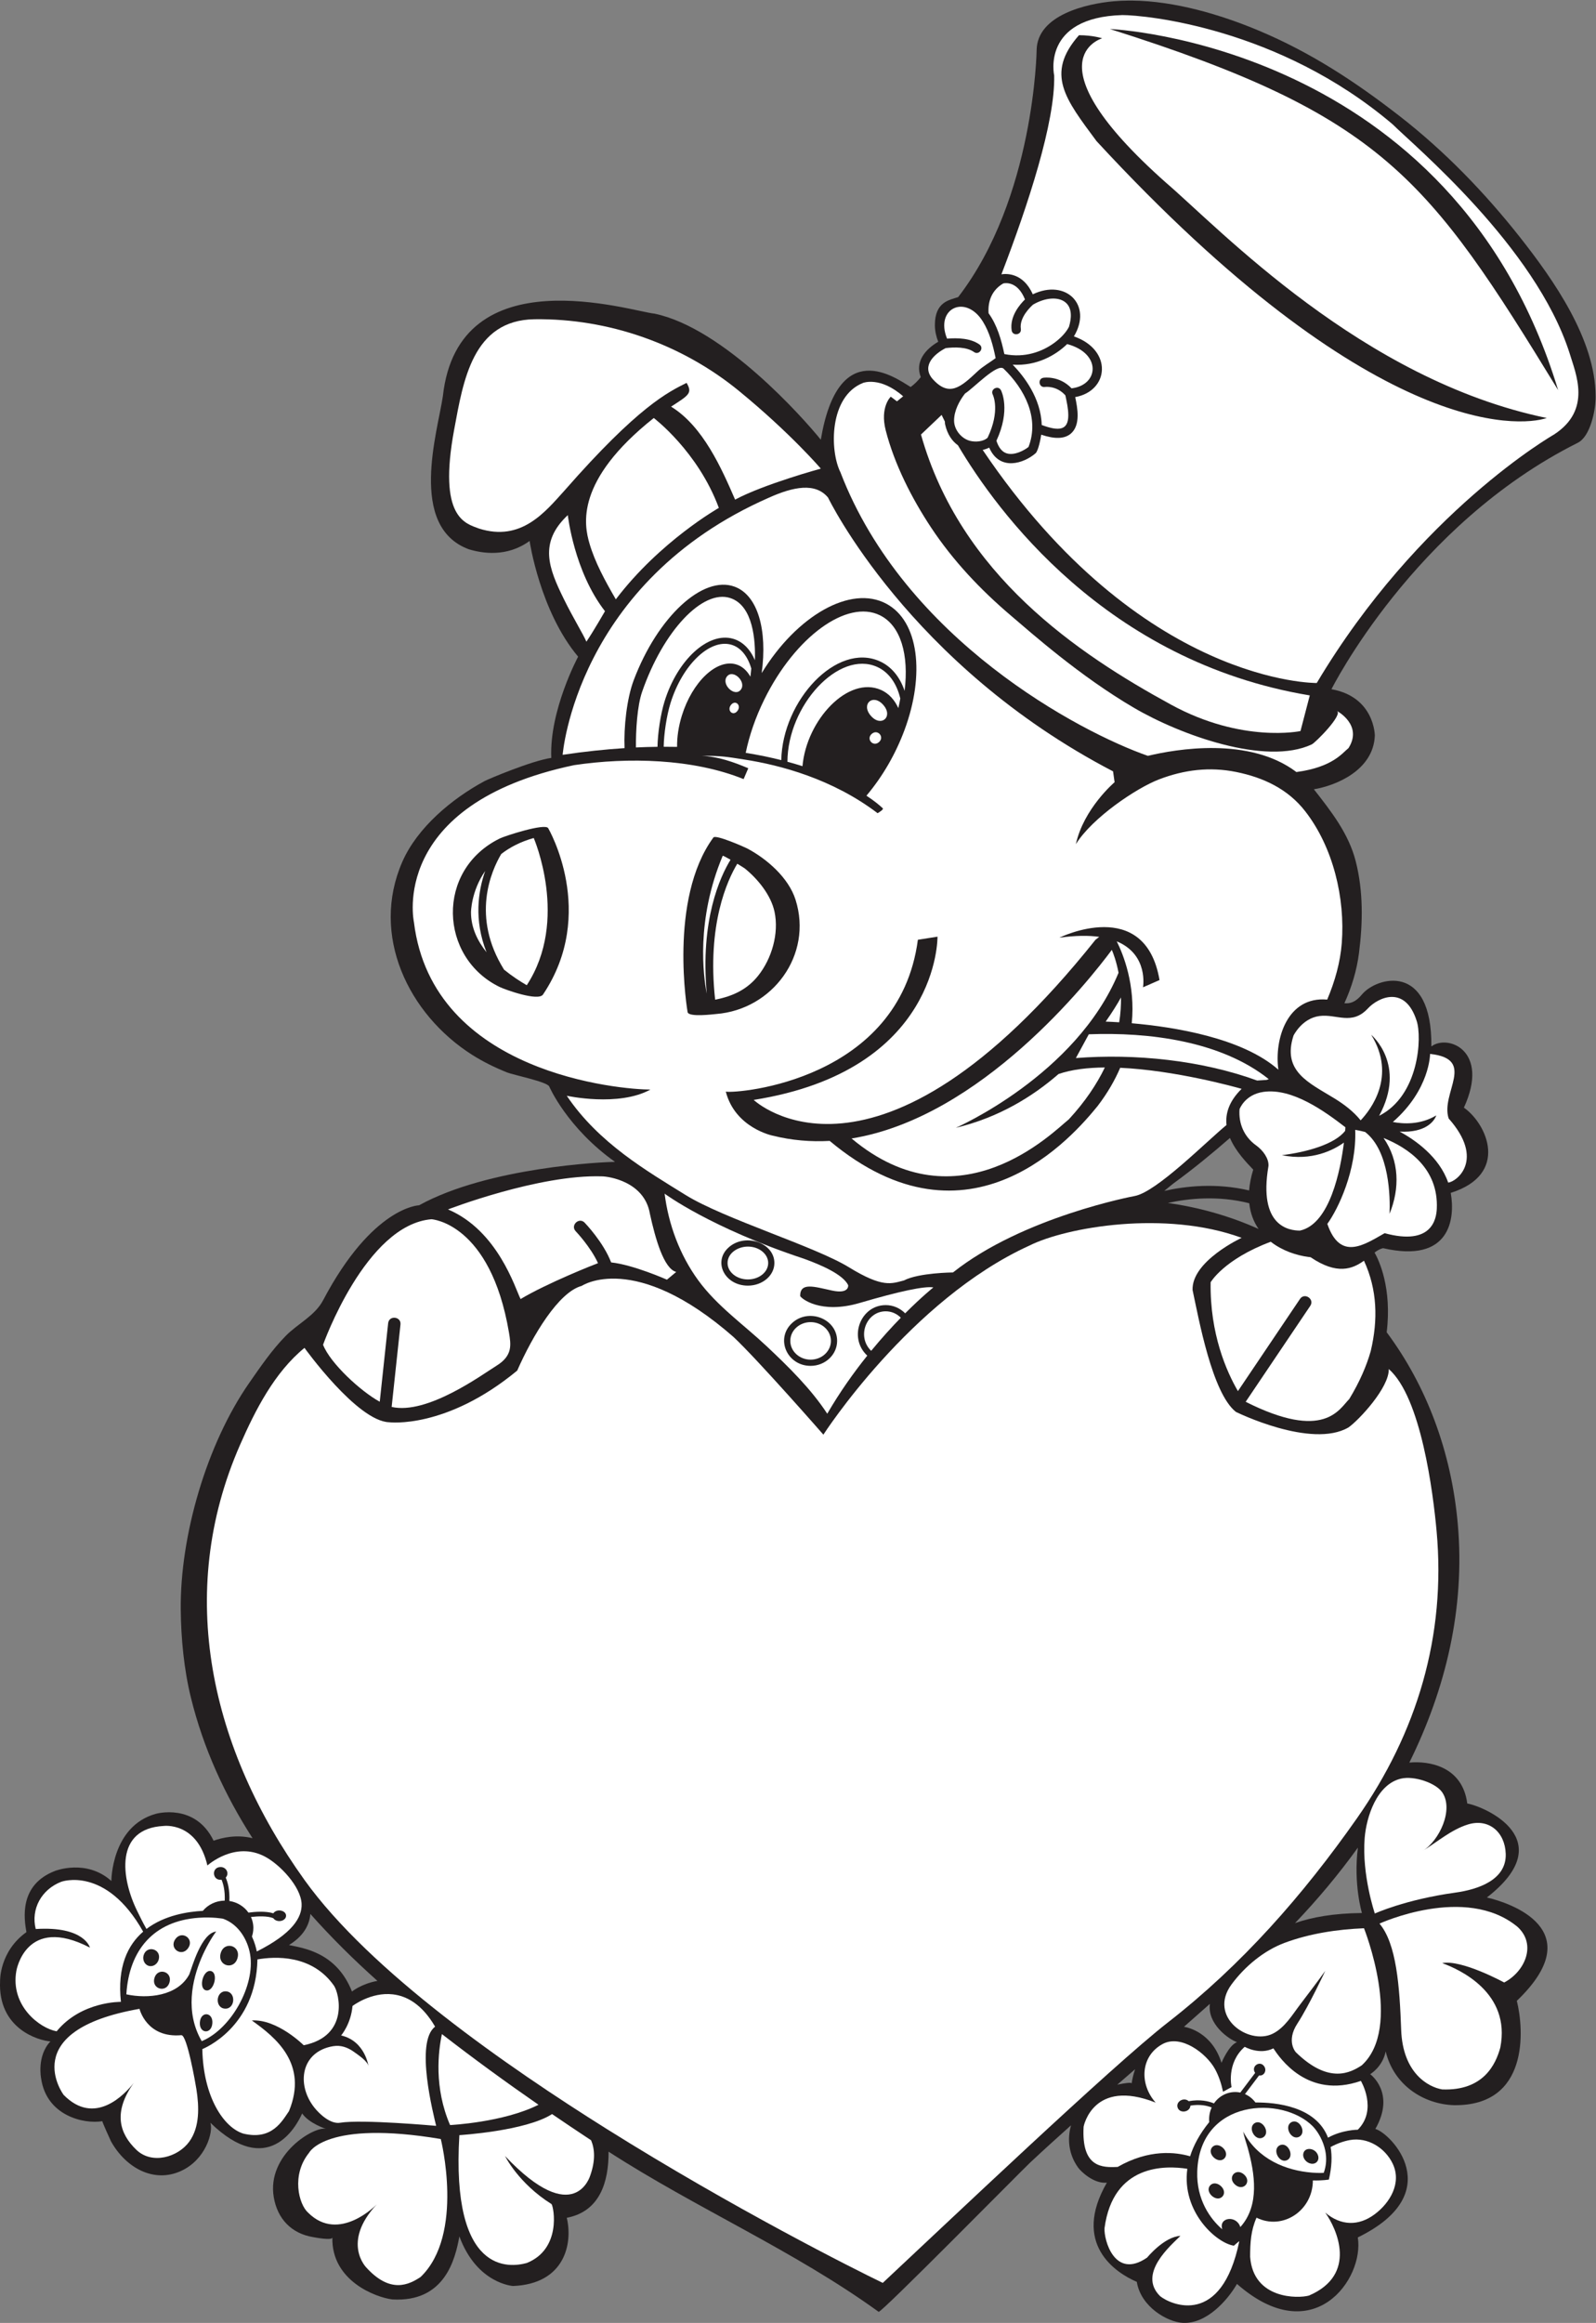
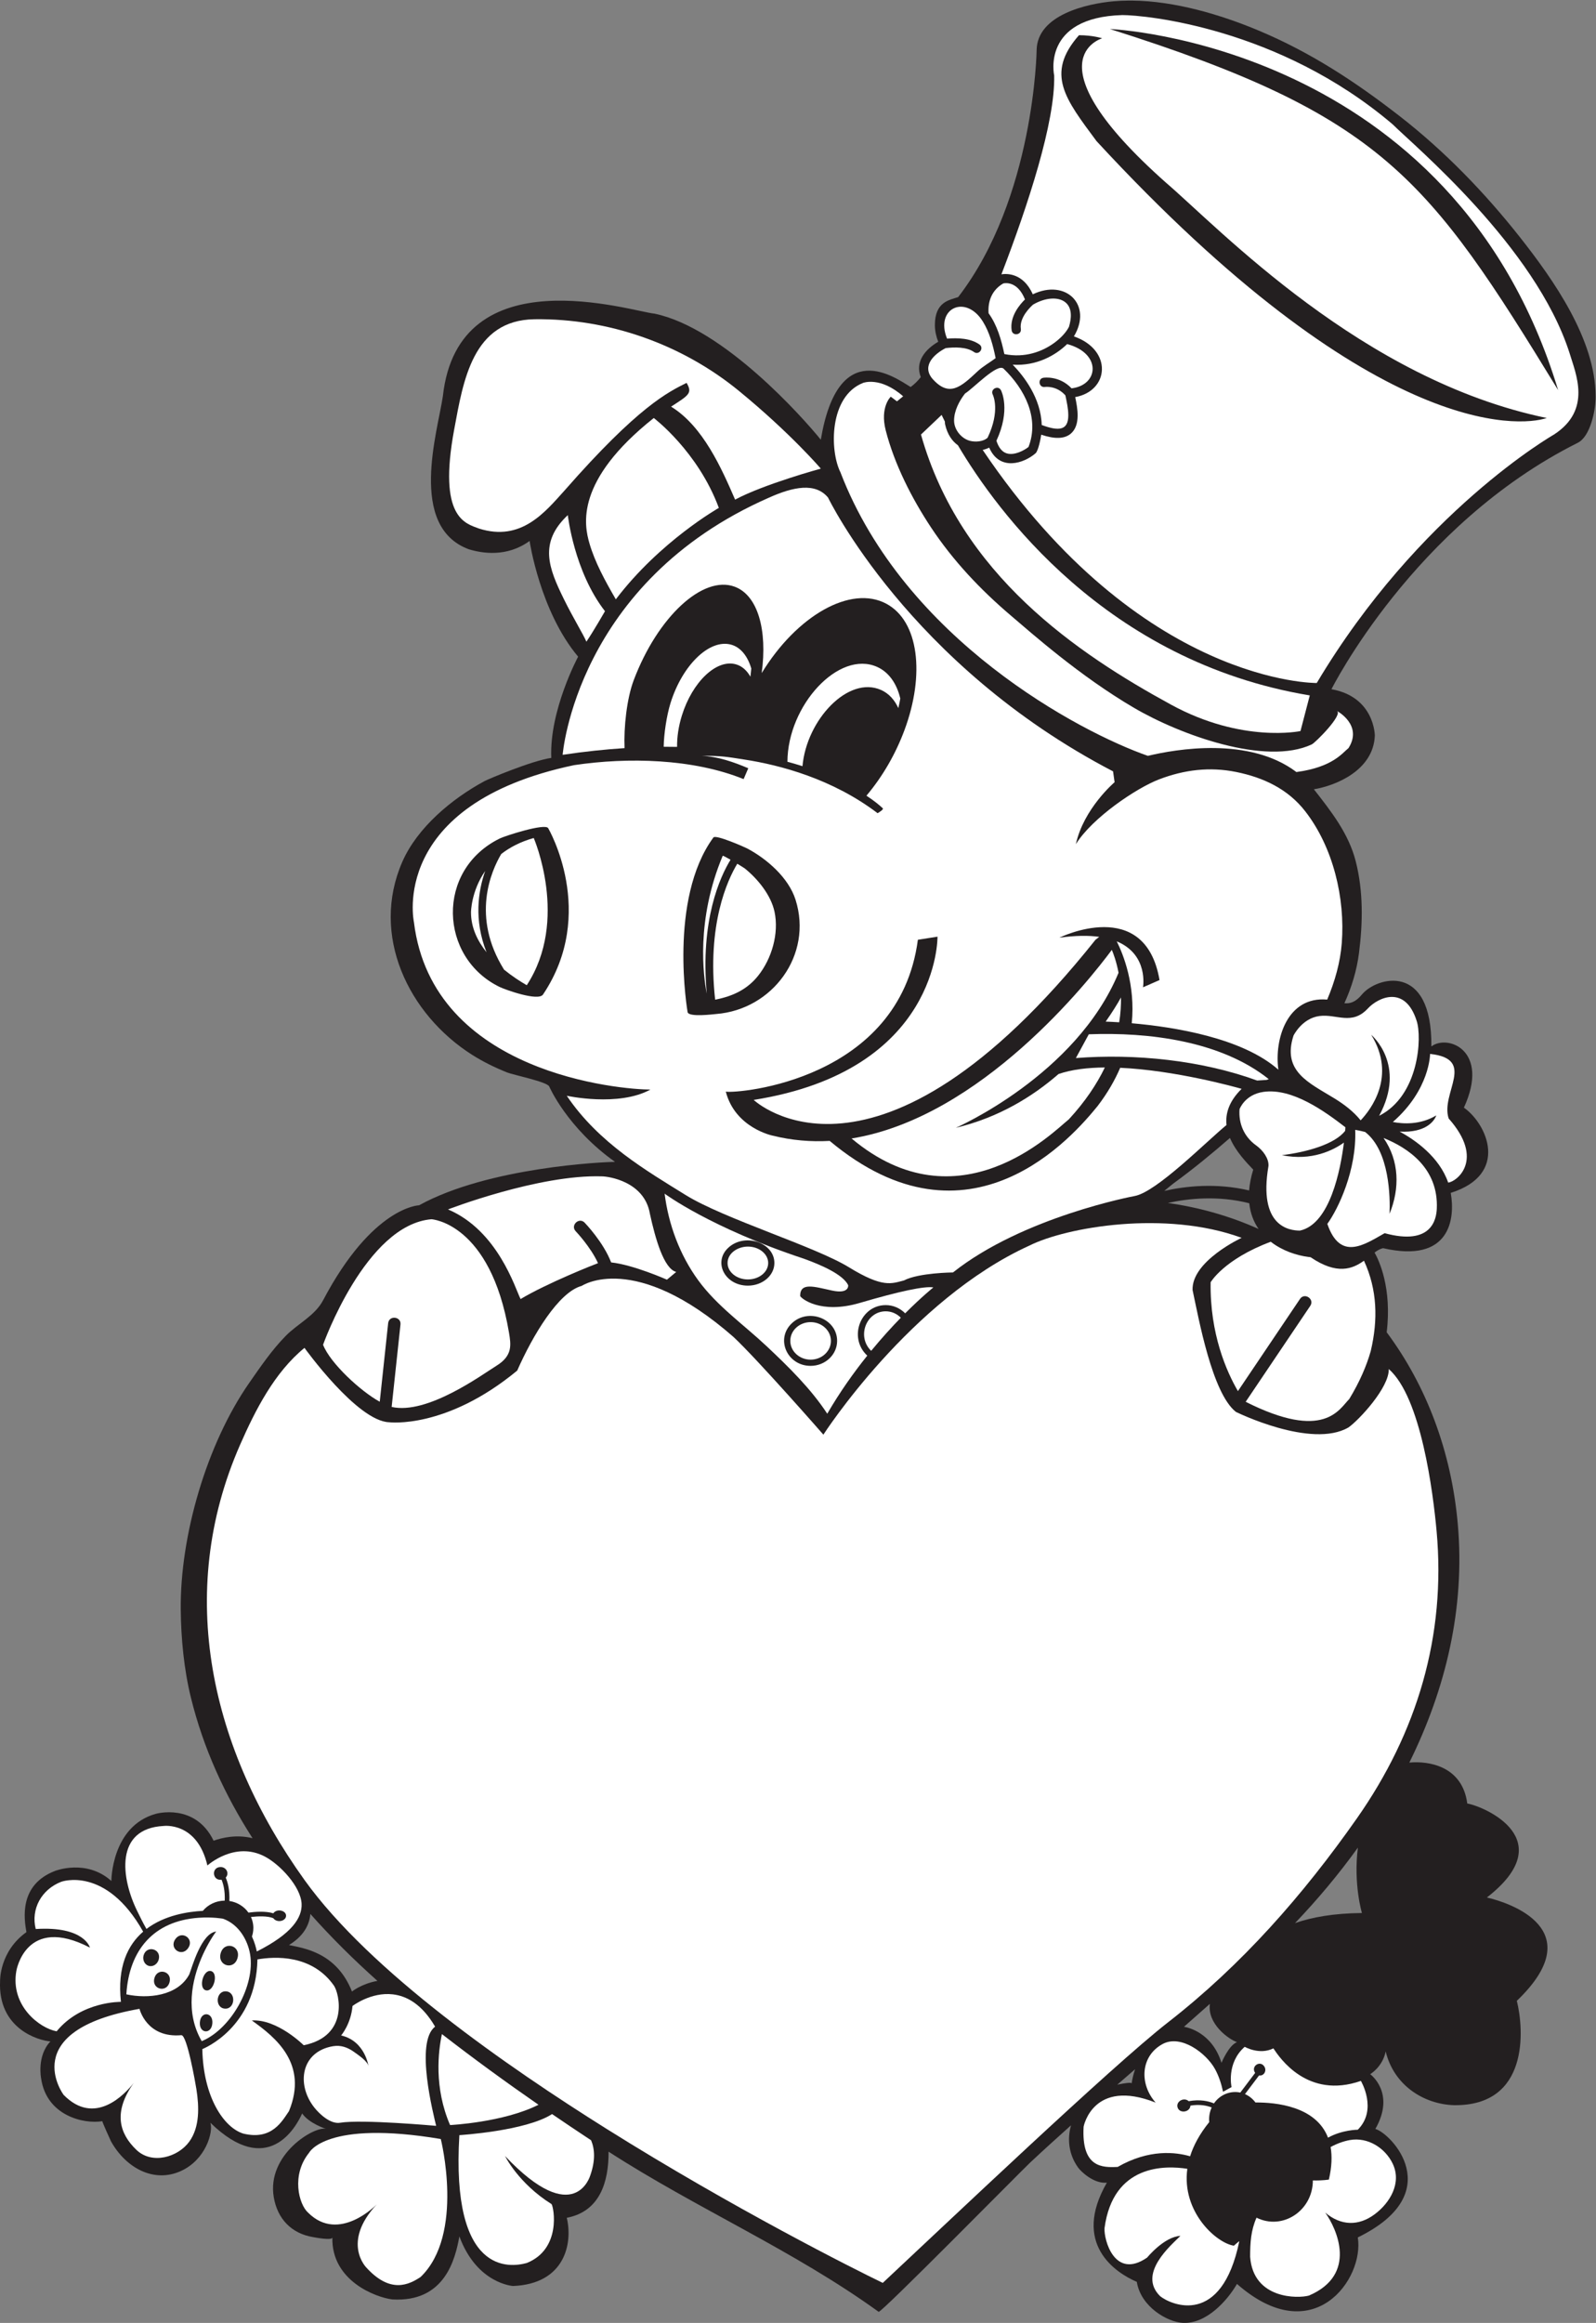
<svg xmlns="http://www.w3.org/2000/svg" viewBox="0 0 686.72 999" height="999" width="686.72" xml:space="preserve" id="svg2" version="1.1">
  <rect x="0" y="0" width="686.72" height="999" fill="#808080" stroke="none" />
  <defs id="defs6" />
  <g transform="matrix(1.333,0,0,-1.333,0,999)" id="g10">
    <g transform="scale(0.1)" id="g12">
      <path id="path14" style="fill:#231f20;fill-opacity:1;fill-rule:evenodd;stroke:none" d="m 4383.12,1533.4 v 0 c -15.01,-117.5 13.01,-210.97 13.01,-210.97 -91.45,-0.91 -161.13,-13.43 -215.96,-32.58 72.77,76.19 141.07,157.62 202.94,243.55 h 0.01 z M 3942.8,839.09 v 0 c -30.37,97.199 -107.58,114.082 -121.07,116.32 28.01,24.531 55.9,49.19 83.65,73.96 -8.68,-63.991 58.73,-113.179 87.42,-123.608 -26.67,-10 -50,-66.672 -50,-66.672 v 0 z m -290,-66.66 v 0 c 0.64,4.59 -22.51,1.16 -46.35,-3.809 19.16,16.641 38.34,33.258 57.54,49.879 -5.46,-16.031 -9.22,-31.75 -11.2,-46.07 h 0.01 z m -2516.65,296.66 v 0 c -50.01,126.67 -156.677,140 -203.337,150 47.328,29.02 65.937,65.01 69.057,100.31 67.58,-76.12 140.39,-148.03 216.4,-215.93 -52.49,-9.64 -82.12,-34.38 -82.12,-34.38 z m 2895.82,2584.55 c -106.9,25.14 -206.03,13.84 -273.79,-1.56 12.39,10.03 23.33,19.65 29.2,23.92 63.17,46.01 123.81,95.68 182.78,147.03 18.44,-43.75 53.97,-79.92 75.13,-102.27 -7.44,-24.15 -11.69,-46.48 -13.32,-67.12 v 0 z m 0.48,-41.35 c 3.46,-32.7 14.37,-60.17 30.05,-82.91 -90.32,40.54 -188.29,69.1 -292.77,83.85 65.51,14.45 161.5,24.86 262.72,-0.94 v 0 z m 873.68,3116.82 c -113.55,143.92 -243.76,278.43 -388.67,390.91 -143.18,111.17 -287.27,205.55 -454.67,275.74 -122.72,51.49 -271.25,95.57 -409.25,96.74 h -10.65 c -16.43,-0.12 -32.7,-0.87 -48.75,-2.31 -85.52,-7.67 -246.4,-43.63 -248.01,-157.76 0,0.01 -6.67,-476.67 -253.34,-796.66 -29.52,-9.48 -75.1,-15.89 -75.1,-90.34 0,-19.59 4.85,-38.62 10.87,-53.66 -42.52,-24.61 -75.61,-65.07 -56.27,-114.07 -9.67,-12.11 -20.4,-22.9 -32.83,-31.94 -49.99,30 -233.34,166.68 -290,-170 -56.67,70.01 -313.32,360 -536.65,406.67 -73.33,6.68 -633.33,190.01 -683.33,-266.67 -16.66,-113.32 -113.33,-420 83.34,-493.33 43.33,-13.32 123.33,-26.66 196.65,26.66 0,0 33.35,-226.66 156.68,-373.32 0,0 -93.33,-173.33 -86.66,-326.66 -61.75,-8.62 -202.79,-68 -215.42,-74.8 -104.87,-56.49 -216.93,-149.47 -265.48,-260.52 -103.41,-236.62 19.18,-491.72 225.37,-622.58 35.78,-22.71 73.89,-41.25 113.19,-57.01 19.61,-7.87 129.14,-30 135.67,-45.11 0.01,-0.02 57.5,-133.34 212.49,-243.33 -35,0 -409.17,-16.67 -632.5,-140 0,0 -149.99,-3.34 -310,-306.67 -26.19,-49.64 -81.986,-75.54 -120.228,-114.4 -44.75,-45.48 -81.543,-99.47 -117.891,-151.65 -137.937,-198 -223.554,-493.79 -221.261,-731.3 0.894,-93.4 10.425,-193.19 32.742,-284.08 40.32,-164.26 109.785,-315.11 199.031,-453.87 -51.031,12.7 -97.484,1.93 -125.726,-8.04 -59.997,123.33 -186.668,86.67 -186.668,86.67 -143.34,-40 -143.34,-216.67 -143.34,-216.67 -80.824,72.49 -181.656,32.51 -181.656,32.51 -117.501,-45 -100.001,-155 -92.501,-197.5 -87.5,-62.5 -85.004,-157.5 -85.004,-157.5 C -7.188,948.262 125.313,910.762 162.813,908.262 c -45,-47.5 -30,-120 -30,-120 17.5,-120 137.496,-147.5 197.5,-137.5 -1.372,-0.223 25.839,-61.211 27.988,-65.063 48.277,-86.199 138.062,-134.758 224.512,-96.187 81.25,36.25 106.25,126.25 96.246,156.25 184.984,-179.992 276.25,-15 296.254,30 22.5,-32.5 77.507,-50.012 77.507,-50.012 -35.53,11.301 -193.343,-81.418 -168.988,-221.078 12.082,-69.274 56.973,-116.121 126.208,-127.781 5.7,-0.95 62.5,-12.141 62.77,-1.172 -3.33,-139.969 140,-193.297 193.33,-199.969 170,-10 203.33,130 216.67,203.34 56.67,-153.328 173.33,-160 173.33,-160 166.68,6.672 193.34,136.66 173.34,220 106.02,20.332 135.46,114.082 134.94,213.402 283.14,-183.043 597.52,-318.461 871.7,-516.73 7.23,-5.223 459.45,453.726 488.87,481.297 43.52,40.742 87.65,80.793 132.13,120.472 -12.88,-45.543 -7.06,-95.011 23.17,-136.769 8.74,-12.071 50,-52.5 92.49,-48.364 C 3459.5,255.75 3599.47,162.43 3669.47,132.43 3682.79,50.762 3769.19,2.832 3817.67,0.172 3894.15,-4.051 3962.21,72.711 3992.8,125.762 c 246.67,-216.672 411.67,16.66 390,150 293.34,143.328 106.67,336.668 56.67,350 66.67,116.668 -16.68,176.668 -16.68,176.668 0.01,0 40,23.332 50.01,73.332 26.68,-110 123.32,-170.012 219.99,-173.34 243.34,-3.332 226.68,243.34 203.34,336.678 240.01,230 -23.34,316.66 -96.67,333.33 240.01,186.67 -6.66,293.33 -63.33,303.33 -15.65,120.13 -123.38,137.95 -186.94,132.03 117.29,237.2 180.41,497.82 156.38,769.57 -20.69,233.76 -101.34,446.71 -229.49,618.67 17.41,143.53 -25.22,232.7 -39.16,257.29 9.42,6.9 18.37,12.27 27.54,14.1 216.68,-50 233.34,95 218.33,178.34 190.01,60 117.5,222.5 42.5,275 85,185.01 -52.5,237.51 -105,197.5 2.5,274.18 -177.49,224.18 -224.16,167.51 -20.58,-25.01 -38.57,-29.89 -56.57,-28.11 23.25,51.22 39.82,105.03 47.07,161.69 12.63,98.52 14.16,199.88 -10.62,296.7 -22.89,89.45 -79.72,161.2 -134.93,231.86 71,11.78 191.86,60.94 196.71,172.85 0,0 0,125.01 -140,150 0,0.01 265,530.01 795,795 40.65,20.32 56.61,104.03 57.5,140.01 0.08,2.57 0.09,5.13 0.11,7.69 l 0.01,2.44 c -0.43,183.68 -136.03,376 -244.29,513.2 l 0.01,0.01 v 0" />
      <path id="path16" style="fill:#ffffff;fill-opacity:1;fill-rule:evenodd;stroke:none" d="m 2354.21,3471.74 v 0 c 53.82,44.86 145.42,12.33 145.42,-52.23 0,-40.25 -38.38,-73 -85.56,-73 -76.14,0 -114.66,79.55 -59.86,125.23 v 0 z m 202.09,-246.28 v 0 c 53.67,50.11 145.82,14.27 145.82,-57.2 0,-44.41 -38.39,-80.55 -85.58,-80.55 -75.83,0 -114.45,87.14 -60.24,137.75 v 0 z m -81.89,-74.16 c 69.9,-65.7 143.09,-137.3 195.87,-218.03 40.76,70.25 85.67,133.19 129.15,187.41 -61.96,57.39 -22.42,163.02 59.6,163.02 23.76,0 46.03,-9.58 62.74,-26.5 53.87,53.91 91.02,83.56 91.02,83.56 -27.49,5 -110,-12.5 -237.5,-50 -127.5,-37.5 -189.99,15 -192.49,22.5 0,45 44.99,30 102.49,17.5 57.5,-12.5 52.5,17.5 52.5,17.5 -17.5,35 -87.5,65 -142.5,85 -302.48,100 -449.97,210 -449.97,210 12.51,-99.78 49.1,-198.3 108.63,-279.71 60.7,-83.02 146.23,-142.45 220.46,-212.25 v 0 0" />
      <path id="path18" style="fill:#ffffff;fill-opacity:1;fill-rule:evenodd;stroke:none" d="m 2616.54,3228.81 v 0 c -34.92,0 -65.54,-25.92 -65.54,-60.55 0,-33.39 29.41,-60.55 65.54,-60.55 36.17,0 65.58,27.16 65.58,60.55 0,33.39 -29.41,60.55 -65.58,60.55 v 0 z m -202.47,243.7 v 0 c -32.67,0 -65.58,-21.12 -65.58,-53 0.01,-29.22 29.43,-53 65.58,-53 36.14,0 65.56,23.78 65.56,53 0,29.22 -29.42,53 -65.56,53 v 0 z m 444.96,-208.81 c -63.36,0 -94.34,-82.11 -46.96,-127.5 33.99,41.33 66.78,77.17 95.65,106.78 -12.99,13.23 -30.26,20.72 -48.69,20.72 v 0 0" />
      <path id="path20" style="fill:#ffffff;fill-opacity:1;fill-rule:evenodd;stroke:none" d="m 3482.79,7380.77 v 0 c 45,0 75,-10.01 75,-10.01 0,0 -241.67,-68.33 205,-465 175,-150 633.33,-636.66 1230,-760 -90,-29.99 -566.67,-66.66 -1453.33,893.34 -100,135.01 -166.67,216.67 -56.67,341.66 v 0.01 z m 1546.66,-1145 v 0 c -419.99,686.66 -566.66,886.67 -1446.67,1164.99 0.01,0 1106.67,-45 1446.67,-1165 v 0.01 z M 4184.62,5003.54 c 117.33,15.71 148.38,61.66 168.17,77.22 47.51,74.99 -37.48,119.99 -37.5,120.01 21.28,-11.27 -68.91,-102.43 -81.33,-108.21 -148.67,-69.29 -424.07,30.57 -573.67,118.2 -175,102.51 -328.7,239.3 -397.37,297.65 -97.85,83.15 -186.43,176.69 -257.65,284.24 -61.95,93.54 -118.12,203.6 -146.24,313.11 -19.35,75.53 16.26,108.75 16.26,108.75 l 20.01,-15 19.99,16.25 c -74.17,65.01 -129.17,43.34 -129.17,43.34 -110,-43.32 -108.33,-218.33 -73.33,-288.34 207.45,-540.31 773.25,-838.56 992.42,-914.99 90.96,21.77 327.41,62.74 479.41,-52.23 v 0 z m -850.91,1541.3 c 107.05,51.23 193.55,-34.64 132.72,-135.78 125.94,-43.85 113.79,-176.22 4.2,-195.82 7.44,-35.01 18.02,-90.51 -14.19,-117.9 -20.18,-17.14 -51.45,-18.23 -95.53,-3.35 -1.32,-10.52 -9.21,-52.13 -18.23,-60.02 -37.08,-32.38 -115.8,-59.17 -149.66,18.22 -6.4,-3.23 -13.55,-5.67 -21.03,-7.4 512.26,-759.23 1078.3,-752.02 1078.3,-752.02 330.01,553.34 765.84,801.66 765.84,801.66 123.34,80 70,196.67 50,263.34 -109.99,343.34 -503.34,669.99 -570.84,737.49 -367.5,312.51 -800,352.5 -872.5,352.5 -262.5,-7.49 -220.01,-195 -220.01,-195 3.43,-150.08 -83.81,-416.22 -170.29,-641.46 14.89,2.46 69.71,6.17 101.22,-64.46 v 0 0" />
      <path id="path22" style="fill:#ffffff;fill-opacity:1;fill-rule:evenodd;stroke:none" d="m 4402.74,3426.91 c -37.16,-26.65 -86.91,-46.7 -172.45,11.35 -2.16,0.22 -4.37,0.51 -6.59,0.79 -39.54,5.03 -85.04,20.39 -121.88,49.05 -151.17,-56.54 -194.03,-130.67 -194.03,-130.67 -2.71,-167.03 51.85,-288.95 88.07,-351.23 l 200.35,297.4 c 14.71,21.84 47.88,-0.48 33.17,-22.34 l -208.5,-309.51 c 254.08,-127.89 302.12,-23.28 334.41,9.01 34.22,56.28 56.1,108.05 69.41,155.06 23.56,100.23 21.28,197.48 -21.96,291.09 v 0 z m -3009.93,133.85 c -212.5,-17.5 -350,-405 -350,-405 22.87,-59.16 120.86,-149.86 182.96,-183.8 l 27.15,253.43 c 2.82,26.19 42.58,21.9 39.79,-4.26 l -28.51,-265.92 c 115.31,-26.18 292.5,104.51 338.62,133.05 52.5,32.5 46.66,67.5 39.98,107.5 -59.99,353.34 -249.99,365 -249.99,365 v 0 z m 717.5,2585.01 c -255,-202.49 -225,-345 -207.5,-405 17.51,-60 50.01,-120 85,-180 142.5,187.49 332.51,294.99 332.51,294.99 -67.51,182.51 -210.01,290 -210.01,290 v 0.01 0" />
      <path id="path24" style="fill:#ffffff;fill-opacity:1;fill-rule:evenodd;stroke:none" d="m 1820.06,5561.62 c 29.53,-60.08 63.12,-114.4 72.75,-137.52 21.66,31.67 60.01,98.33 60.01,98.33 -100.01,128.34 -120,310.01 -120,310.01 -94.81,-88.89 -61.48,-171.67 -12.76,-270.82 v 0 z m 492.07,-1338.7 c -9.21,-0.74 -89.63,-11.16 -92.65,6.18 -0.07,0.39 -63.25,363.44 83.33,563.34 7.52,10.19 100.71,-31.05 108.83,-35.33 64.16,-33.84 133.94,-94.86 156.31,-165.61 56.36,-178.09 -74.25,-354.09 -255.82,-368.59 v 0.01 z m -559.32,62.85 v 0 c -15.51,-23.12 -123.58,16.38 -139.59,24.12 -195.97,94.77 -207.65,377.48 0.17,479.38 16.82,8.25 146.14,50.16 156.09,33.16 0.1,-0.17 159.93,-273.41 -16.67,-536.66 v 0 z m 2460.23,591.28 c -55.93,71.93 -134.91,108.99 -223.42,126.8 -85.05,17.13 -167.13,7.19 -248.83,-24.18 -72.59,-27.86 -215.5,-123.91 -268,-208.9 25.01,115 125,200 125,200 0,0 0,0 -5,35 -659.99,343.32 -920,883.33 -920,883.33 -40.83,49.17 -111.65,35 -189.98,0 -623.33,-273.33 -666.66,-830 -666.66,-830 70.68,10.66 137.09,17.54 199.88,21.62 -2.9,66.15 7.04,159.73 29.57,219.28 77.36,204.52 223.24,339.49 325.86,301.49 75,-27.78 106.06,-140.32 87.15,-278.72 113.44,185.75 287.64,285.11 402.26,223.85 104.81,-56.02 125.6,-228.16 58.48,-408.26 -28.5,-76.47 -69.99,-148.66 -122.57,-211.11 25.38,-16.74 42.91,-31.16 52.68,-40.65 4.08,-3.93 -14.94,-14.76 -16.67,-15.83 -145.86,110.84 -314.57,155.27 -429.92,173.09 -56.22,8.68 -73.39,12.43 -137.56,11.91 51.45,-2.03 102.8,-19.83 150.01,-40 0,0 0,0 -15.01,-35.01 -163.8,66.17 -373.91,70.95 -547.5,45 -599.99,-126.65 -516.67,-506.67 -516.67,-506.67 60,-490 670,-539.99 763.34,-539.99 -103.33,-56.67 -270,-20 -270,-20 103.33,-153.33 260,-243.34 383.33,-320.01 123.33,-76.67 417.48,-165.83 527.48,-233.33 110.01,-67.5 137.5,-52.5 177.5,-42.5 47.5,25 158.34,25.83 158.34,25.83 226.66,179.99 586.63,246.66 586.66,246.67 70.48,13.04 230.51,175.07 296.23,229.04 -3.94,36.5 7.65,76.3 48.83,116.66 -23.47,6.67 -215.54,59.91 -391.99,67.94 -17.25,-40.25 -40.98,-81.71 -73.07,-123.63 -76.27,-93.49 -412.39,-490.43 -864.66,-112.26 -60.77,-3.41 -122.75,1.62 -185.31,17.25 0,0.01 -120,25 -150.01,141.67 40,-6.66 559.98,36.67 619.98,490 l 63.34,10 c 0,0 6.66,-431.67 -593.32,-526.67 0,0 393.32,-373.34 1103.32,516.67 l 12.09,9.42 c -34.23,4.73 -76.37,4.65 -128.76,-2.75 0,0.01 276.66,136.67 323.33,-136.67 -53.33,-23.34 -53.33,-23.34 -53.33,-23.34 0,0 18.99,105.32 -84.7,148.21 20.88,-41.79 60.66,-140.15 48.41,-264.19 134.94,-11.75 356.33,-46.59 473.27,-149.91 -13.73,97.95 28.39,237.75 157.57,226.21 25.15,59.34 42.31,120.87 47.04,182.15 11.26,145.23 -27.67,309.34 -118.01,425.49 v 0 z M 1446.14,3592.42 c 160.84,-68.34 216.67,-254.16 234.17,-289.16 85.49,51.29 241.59,112.97 250.01,115.8 -23.91,52.5 -71.37,102.27 -71.92,102.83 -18.25,18.94 10.54,46.71 28.81,27.75 2.64,-2.73 60.91,-63.74 85.46,-128.18 71.91,-7.61 180.14,-55.7 180.14,-55.7 0.01,0 0,0 29.99,25 -39.98,10 -67.49,107.5 -84.98,187.5 -17.51,105 -135,120.83 -155.01,120.83 -203.34,6.67 -496.67,-106.67 -496.67,-106.67 v 0 z m 940,2640.02 c -184.13,150.99 -420.86,235.21 -661.17,231.92 -199.64,-2.75 -229.7,-198.68 -258.83,-355.27 -53.32,-286.65 36.68,-303.33 80.01,-320 136.67,-43.33 213.33,53.34 276.65,123.34 236.67,270 333.34,316.67 393.35,346.67 20,-33.33 6.67,-40.01 -50.01,-76.67 103.34,-63.32 163.34,-200 206.68,-300 93.32,50 276.64,100 276.64,100 0,0.01 -96.64,113.33 -263.32,250 v 0.01 0" />
      <path id="path26" style="fill:#ffffff;fill-opacity:1;fill-rule:evenodd;stroke:none" d="m 2360.27,5414.44 c -69.76,19.5 -157.73,-65.24 -196.09,-188.89 -12.32,-39.78 -21.21,-98.68 -21.87,-140.44 14.68,0.03 29.05,-0.11 43.22,-0.41 -0.41,31.19 4.49,65.68 15.41,100.9 33.78,108.87 111.78,183 174.23,165.56 19.83,-5.54 35.64,-19.78 46.99,-39.95 1.15,8.91 2.16,17.75 2.89,26.45 -12.15,41.15 -35.05,68.48 -64.78,76.77 v 0.01 z m 471.03,-71.71 c -123.96,55.38 -288.9,-124.26 -289.58,-306.03 16.87,-4.58 33.17,-9.33 48.59,-14.26 13.14,149.71 147.89,293.13 253.73,245.86 24.92,-11.12 43.56,-31.86 55.68,-58.56 2.37,10.38 4.55,20.73 6.32,30.95 -11.53,49.33 -37.93,85.6 -74.75,102.04 h 0.01 v 0" />
-       <path id="path28" style="fill:#ffffff;fill-opacity:1;fill-rule:evenodd;stroke:none" d="m 2359.63,5220.26 v 0 c -14.38,-17.88 6.07,-37.76 20.41,-19.9 14.39,17.95 -6.14,37.7 -20.41,19.9 v 0 z m 454.3,-93.56 v 0 c -19.01,-16.55 4.22,-43.22 23.22,-26.67 18.99,16.57 -4.26,43.21 -23.22,26.67 v 0 z m 37.32,93.25 c -33.18,38.08 -73.41,3.04 -40.21,-35.04 33.17,-38.08 73.36,-3.03 40.21,35.04 v 0 z m -493.95,344.91 c -89.13,29.26 -216.54,-106.07 -284.58,-302.24 -15.92,-45.96 -20.5,-124.83 -20.01,-179.71 23.85,1.14 46.94,1.72 69.63,2.01 0.7,43.76 9.93,105.19 22.75,146.57 41.53,133.88 140.47,224.59 220.56,202.21 30.99,-8.65 55.58,-33.07 71.05,-69.42 2.2,60.6 -4.67,176.06 -79.4,200.58 v 0 z m 483.16,-55.66 c -106.32,52.47 -273.36,-68.87 -373.12,-271.02 -28.87,-58.51 -48.88,-117.36 -60.24,-172.73 41.28,-6.63 79.54,-14.59 114.76,-23.51 3.85,192.58 178.97,380.95 317.58,319.05 37.36,-16.67 65.35,-50.21 80.46,-95.56 14.46,116.07 -12.31,210.63 -79.44,243.77 v 0 z m -493.78,-197.15 v 0 c -19.92,-24.88 24.34,-68.03 44.29,-43.18 19.94,24.86 -24.33,67.99 -44.29,43.17 v 0.01 0" />
      <path id="path30" style="fill:#ffffff;fill-opacity:1;fill-rule:evenodd;stroke:none" d="m 2500.05,4552.87 c -11.46,53.66 -54.11,105.98 -96.21,139.83 -1.34,1.06 -11.63,7.51 -24,14.98 -31.8,-52.72 -98.16,-195.67 -71.45,-438.5 60.28,11.42 105.3,35.24 138.63,76.97 44.17,55.28 67.98,136.64 53.03,206.72 z m -777.24,237.9 v 0 c -43.74,-12.43 -78,-30.7 -104.88,-51.67 -32.39,-54.66 -97.76,-202.28 9.05,-373.09 25.95,-21.18 52.26,-38.1 73.34,-50.25 137.5,210.01 22.49,475.01 22.49,475.01 v 0 0" />
      <path id="path32" style="fill:#ffffff;fill-opacity:1;fill-rule:evenodd;stroke:none" d="m 1566.11,4684.32 c -45.71,-65.9 -45.79,-133.56 -45.79,-133.56 0,-49.14 21.02,-92.34 50.15,-128.64 -41.25,104.33 -27.01,197.54 -4.36,262.2 v 0 z m 791.94,36.25 v 0 c -13.44,7.75 -24.74,13.81 -25.24,12.7 -87.13,-207.45 -62.38,-388.93 -51.44,-444.75 -21.57,237.84 43.13,377.42 76.68,432.05 v 0 0" />
      <path id="path34" style="fill:#ffffff;fill-opacity:1;fill-rule:evenodd;stroke:none" d="m 3568.99,4198.38 v 0 c 11.69,-0.42 26.42,-1.11 43.65,-2.21 4.53,28.66 6.14,55.5 5.84,80.12 -11.29,-20.08 -27.72,-47.06 -49.49,-77.91 v 0 z m -483.7,-342.62 c 0,0 388.04,169.07 525.26,500.17 -7.09,37.1 -17.01,62.92 -21.72,73.88 -72.79,-98.13 -421.65,-540.66 -840.08,-608.52 346.18,-289.83 651.97,22.33 701.54,61.98 52.94,57.39 90.21,113.69 116,167.11 -55.31,-0.44 -107.21,-6.47 -149.5,-21.15 -84.12,-73.16 -193.66,-140.57 -331.5,-173.47 v 0 0" />
      <path id="path36" style="fill:#ffffff;fill-opacity:1;fill-rule:evenodd;stroke:none" d="m 4637.13,2554.73 c -11.27,123.35 -49.82,431.27 -154.34,522.69 1.67,-60 -96.66,-164.99 -129.99,-188.32 -120.01,-70 -363.34,50 -363.34,50 -76.67,60 -120,299.99 -140,393.32 -3.32,93.33 158.33,168.34 158.33,168.34 -245,90 -565,35 -685,-25 -384.99,-175 -665,-610 -665,-610 0,0 -209.97,240 -289.97,315 -320.02,280 -490,165 -490,165 -75.01,-20 -158.34,-160 -208.34,-273.33 -229.99,-190 -413.34,-166.67 -413.34,-166.67 -103.32,3.33 -273.327,240 -273.327,240 C 885.859,3066.43 824.176,2945.12 774.949,2833.03 563.992,2352.61 681.113,1849.46 982.797,1429.08 1195.3,1132.99 1638.96,825.84 1959.38,625.109 c 408.96,-256.207 796.9,-451.148 890.07,-496.019 200,186.672 740,700 920,840 239.37,186.16 436.94,411.46 610.62,658.95 194.05,276.55 287.96,588.39 257.05,926.69 h 0.01 v 0" />
      <path id="path38" style="fill:#ffffff;fill-opacity:1;fill-rule:evenodd;stroke:none" d="m 3514.47,4157.43 -41.67,-76.67 c 191.48,14.94 405.3,-6.99 584.99,-72.49 15,0.93 24.37,1.52 30.24,1.89 2.56,0.87 5.02,1.71 7.4,2.55 -154.54,123.31 -387.49,152.11 -580.97,144.72 h 0.01 v 0" />
      <path id="path40" style="fill:#ffffff;fill-opacity:1;fill-rule:evenodd;stroke:none" d="m 3155.27,6296.14 c 17.7,16.55 39.17,28.3 58.48,42.75 -8.22,40.67 -19.37,83.26 -41.61,118.74 -55.63,88.7 -154.91,41.92 -115.16,-55.82 33.73,2.74 75.81,1.67 104.53,-18.84 16,-11.43 -1.42,-35.84 -17.45,-24.42 -23.86,17.08 -63.92,16.04 -91.61,12.68 -35.63,-18.27 -77.97,-55.95 -43.39,-98.07 54.73,-62.24 92.53,-27.36 146.21,22.97 v 0.01 z m 84.43,8.6 c -20.09,19.41 -98.77,-64.19 -124.7,-79.99 -18.88,-24.28 -35.35,-55.81 -35.35,-87.35 0,-29.04 23.16,-57.83 50.89,-65.18 17.59,-4.68 43.66,-2.99 57.35,10 41.49,86.98 17.6,137.13 16.54,139.24 -8.74,17.58 17.66,31.04 26.67,13.74 1.33,-2.57 31.56,-63.16 -14.76,-162.85 7.3,-22.53 18.53,-36.31 33.55,-40.77 24.81,-7.36 55.99,9.63 70.04,20.76 35.84,93.29 -12.34,186.74 -80.23,252.4 v 0 z m 2.18,47.32 c 66,-13.51 122.95,7.92 161.57,36.41 18.23,13.47 36.54,31.08 47.02,51.38 7.77,25.63 11.93,60.56 -11.93,79.47 -23.13,18.3 -64.75,15.16 -103.86,-7.66 -6.37,-5.53 -45.21,-41 -39.54,-78.67 2.93,-19.53 -26.74,-23.98 -29.67,-4.45 -6.81,45.28 26.9,84.09 43.04,99.76 -23.32,57.7 -61.12,53.56 -69.91,51.7 -35.39,-20.23 -50.5,-55.69 -47.58,-96.24 27.85,-38.68 41.18,-85.77 50.86,-131.7 v 0 z m 202.75,32.24 c -36.87,-35.89 -98.2,-71.42 -175.74,-66.47 35.68,-36.79 91.31,-107.86 93.58,-194.62 55.66,-20.76 85.83,-17.64 85.83,31.18 0.01,21.8 -5.01,43.17 -9.37,64.38 -28.5,32.07 -64.81,27.39 -66.39,27.16 -19.43,-2.81 -23.94,26.59 -4.58,29.65 2.18,0.34 51.56,7.44 90.84,-34.1 88.58,10.46 97.63,113 -14.18,142.82 h 0.01 v 0" />
      <path id="path42" style="fill:#ffffff;fill-opacity:1;fill-rule:evenodd;stroke:none" d="m 4465.95,3822.88 c 50.99,-73.53 52.85,-162.6 19.34,-244.62 2.19,52.2 0.54,202.71 -78.9,264.05 -19.45,4.94 -31.93,6.78 -31.93,6.78 5,-130 -54.99,-255 -89.99,-303.33 41.67,-121.67 120,-66.67 185,-30 153.35,-41.67 166.66,46.66 168.32,78.33 6.13,131.3 -93.41,197.28 -171.84,228.78 v 0.01 z m 210.19,62.89 c -27.37,82.12 91.62,191.86 -60.01,208.33 0.01,0 -0.08,-114.72 -120.23,-219.61 33.1,-6.39 88.66,-9.88 140.22,21.28 -5.76,-17.27 -32.77,-56.8 -118.3,-52.29 49.76,-26.53 128.28,-81.76 156.65,-164.39 26.67,1.67 119.99,73.34 1.66,206.68 h 0.01 z m -284.13,-5.99 c 31.72,33.36 116.96,142.04 34.11,275.99 0.01,0 115.42,-95.87 25.54,-261.34 129.02,65.08 138.84,253.23 121.13,306.34 -37.49,117.5 -125,74.99 -157.5,40 -51.68,-55.67 -100.62,-17.18 -156.19,-24.37 -56.64,-7.36 -83.81,-63.13 -83.81,-63.13 -37.53,-115.64 49.47,-151.91 132.14,-202.66 31.22,-19.17 61.52,-42.13 84.58,-70.84 v 0.01 z m -50.04,-33.86 c 0.61,7.27 0.83,11.51 0.83,11.51 -67.21,51.9 -171.58,127.25 -264.37,114.2 -60.57,-8.51 -77.31,-55.87 -77.31,-55.87 -3.58,-46.62 14.9,-89.19 53.34,-116.67 23.33,-16.67 41.67,-43.32 40,-66.67 -33.34,-195 66.67,-208.33 101.67,-208.33 97.03,21.13 130.93,196.38 141.88,283.93 -33.09,-23.68 -103.07,-60.49 -200.22,-40.59 80.39,9.7 171.1,35.55 204.17,78.48 l 0.01,0.01 v 0" />
-       <path id="path44" style="fill:#ffffff;fill-opacity:1;fill-rule:evenodd;stroke:none" d="m 4147.29,1226.48 c -67.79,-25.1 -128.78,-76.21 -171.51,-133.61 -78.11,-105.05 54.05,-197.741 131.81,-160.12 39.35,19.051 64,61.629 89.6,95.14 27.23,35.66 54.33,71.48 80.6,107.87 0,0 -52.5,-112.5 -90,-169.998 -37.49,-57.5 -5,-92.5 -5,-92.5 107.51,-105 177.5,-65 212.5,-42.5 135.01,122.5 7.5,442.498 7.5,442.498 -85.82,-3.5 -174.66,-16.82 -255.5,-46.78 v 0 z m 750.5,51.78 c -167.5,137.5 -445,10 -445,10 55.01,-65 65,-202.5 70,-342.498 5,-140 87.5,-185 132.5,-192.5 132.5,-5 172.5,80 187.5,135 35,177.498 -132.5,252.498 -187.5,272.498 62.5,12.5 200,-62.5 200,-62.5 66.65,34.78 106.22,122.67 42.5,180 v 0 z m -200,110 c 73.13,10.13 165.23,40.84 162.5,125 -2.25,70.53 -55.15,115.65 -122.19,94.77 -54.01,-16.82 -97.82,-55.76 -145.31,-84.77 52.98,32.37 100.63,133.04 62.38,188.71 -20.69,30.1 -90.22,53.79 -132.55,44.13 -78.46,-17.92 -112.21,-123.47 -117.65,-191.83 -9.46,-119.16 32.82,-243.51 32.82,-243.51 0,0 97.5,45 260,67.5 v 0 0" />
      <path id="path46" style="fill:#ffffff;fill-opacity:1;fill-rule:evenodd;stroke:none" d="m 4064.08,798.332 -45.43,-60.121 c 13.38,-5.84 24.95,-15.242 33.78,-27.051 66.09,0.512 195.38,-12.09 234.26,-113.558 45.89,25.636 96.1,25.66 96.1,25.66 65,65 10,157.5 10,157.5 -172.5,-60 -262.5,75 -282.5,105 -44.99,-22.5 -92.5,5 -92.5,5 -60,-52.5 -42.5,-130 -42.5,-130 l -27.5,-15 c -5.28,25.367 -13.68,51.199 -26.28,73.898 -27.83,50.121 -109.38,112.52 -168.98,79.969 -71.8,-39.168 -75.1,-129.609 -22.24,-188.867 -202.5,80 -232.5,-77.5 -232.5,-77.5 -7.5,-132.5 60,-132.5 110,-130 101.59,58.289 187.61,47.789 233.73,34.289 10.99,35.101 30.77,72.121 61.73,110.269 -1.55,16.141 1.11,32.45 7.88,47.231 -14.64,5.851 -37.7,11.07 -68.54,6.027 -1.53,-22.207 -35.94,-26.488 -41.69,-5.367 -5.2,19.019 20.99,33.551 36.02,19.59 36.81,6.699 64.4,0.078 81.6,-7.129 18.88,27.617 52.39,41.957 85.02,34.949 l 47.91,63.379 c -15.21,22.141 17.66,42.859 30.47,19.18 7.21,-13.309 -2.79,-29.91 -17.85,-27.348 h 0.01 z M 4495.33,513.98 c -24.26,50.571 -80.4,86.18 -138.04,75.961 -20.57,-3.652 -42.15,-11.601 -62.29,-22.543 5.13,-28.906 4.05,-63.507 -5.54,-104.976 0,0 -20.88,-3.621 -51.69,-2.762 -0.17,-97.558 -97.48,-161.98 -181.88,-120.18 -18.27,-41.058 -20.6,-81.179 -20.6,-126.218 10,-137.5 155,-135 190,-125 157.5,67.5 90,215 52.5,267.5 50.82,-42.782 107.61,-43.774 159.18,-5.512 49.55,36.738 88.45,101.141 58.36,163.73 v 0 z M 3982.81,249.09 c -57,8.66 -169.11,109.449 -150.26,248.051 -70,11.168 -239.59,16.031 -267.26,-191.379 -2.49,-37.5 32.5,-167.5 137.5,-95 0.01,0 55,67.5 107.5,70 -30,-30 -140,-122.5 -65,-195 35,-27.5 197.5,-100 255,177.5 -0.85,0.797 -15.5,-12.59 -17.49,-14.172 h 0.01 v 0" />
-       <path id="path48" style="fill:#ffffff;fill-opacity:1;fill-rule:evenodd;stroke:none" d="m 4231.38,513.871 c -14.41,2.578 -27.74,17.469 -24.37,32.789 4.92,22.711 40.73,17.801 47.74,-7.379 4.42,-15.84 -7.21,-28.359 -23.37,-25.41 v 0 z m -37.56,86.758 c -25.24,-13.609 -50.67,33.262 -25.35,46.93 25.15,13.589 50.52,-33.309 25.35,-46.93 v 0 z m -38.33,-75 c -25.35,-13.68 -50.45,33.371 -25.35,46.93 25.98,14.031 49.63,-33.809 25.35,-46.93 v 0 z m -79.19,72.492 c -25.14,-13.539 -50.7,33.238 -25.34,46.93 24.18,13.07 51.49,-32.789 25.34,-46.93 v 0 z M 4015.61,478.75 c 26.3,-23.281 -2.58,-55.98 -28.94,-32.66 -26.25,23.23 2.75,55.851 28.94,32.66 v 0 z m -62.85,52.672 c -19.13,-21.602 -58.73,14.141 -39.93,35.359 19.17,21.629 58.76,-14.09 39.93,-35.359 v 0 z m -6.66,-123.34 c -19.09,-21.531 -58.81,14.039 -39.92,35.359 19.02,21.45 58.96,-13.851 39.92,-35.359 v 0 z m 331.45,148.797 c -6.03,27.781 -20.32,56.621 -39.76,77.211 -98.9,100.281 -365.58,88.859 -373.23,-145.731 -2.98,-91.058 42.56,-153.757 80.88,-186.488 -13,39.059 45.68,47.078 58.18,7.301 63.3,70.098 46.68,173.738 23.6,256.43 -4.84,17.179 -11.18,34.32 -14.42,51.82 46.78,-89.5 138.06,-125.992 222.71,-132.633 22.67,-1.758 37.29,-0.707 37.29,-0.707 8.64,23.469 9.99,48.449 4.74,72.797 h 0.01 v 0" />
      <path id="path50" style="fill:#ffffff;fill-opacity:1;fill-rule:evenodd;stroke:none" d="m 1077.81,1088.26 v 0 c -70.98,100.88 -190.806,94.27 -246.865,84.48 -4.16,-219.26 -173.011,-287.459 -177.898,-289.381 3.121,-155.808 69.898,-253.41 132.269,-272.597 92.5,-22.5 124.993,40 147.497,72.5 62.496,152.5 -42.5,237.5 -120.004,292.5 82.504,5 167.504,-80 167.504,-80 147.497,30 114.997,167.498 97.497,192.498 v 0 z m -879.994,335 c -63.867,-24.68 -98.695,-87.76 -82.503,-152.5 157.496,10 175.003,-60 175.003,-60 -207.504,107.5 -237.507,-75 -237.507,-75 -19.996,-112.5 75.004,-184.998 130,-194.998 80.004,97.498 207.504,94.998 207.504,94.998 -12.231,113.56 22.085,183.47 71.835,226.52 -120.375,213.69 -264.332,160.98 -264.332,160.98 v 0 z m 657.196,81.27 c -97.375,51.36 -185.532,-28.78 -185.532,-28.78 -33.328,142.49 -141.667,127.51 -141.667,127.51 -158.438,-8.34 -136.95,-168.89 -85.075,-274.16 8.68,-17.6 18.59,-38.39 30.028,-58.12 58.586,44.51 134.097,55.94 181.918,58.37 16.648,19.97 42.113,32.82 70.711,33.03 1.3,32.51 -4.75,54.5 -10.262,67.41 -30.391,-3.99 -33.738,40.97 -2.942,40.97 18.575,0 28.903,-20.7 16.387,-34.14 6.473,-14.74 13.309,-39.33 11.793,-75.37 25.57,-3.85 47.656,-17.78 61.609,-37.56 19.45,2.66 54.946,5.69 80.286,-2.21 10.609,15.97 41.168,9.87 41.168,-7.92 0.004,-9.48 -9.789,-17.17 -21.875,-17.17 -8.45,0 -15.696,3.8 -19.332,9.3 -18.536,7.75 -49.786,6.54 -72.188,3.92 15.406,-33.74 3.141,-61.93 3.191,-62.99 8.766,-18.76 13.372,-36.52 15.696,-48.3 114.429,57.51 146.508,109.77 144.609,153.63 -2.406,55.54 -69.672,126.82 -118.523,152.58 v 0 z M 585.328,928.262 c -112.523,-10 -135.019,84.998 -135.019,84.998 C 50.309,943.262 205.313,735.762 205.313,735.762 305.891,633.09 402.91,737.609 431.695,774.148 364.492,680.121 385.063,611.102 440.313,558.262 490.684,510.09 574.359,534.41 610.906,584.75 c 34.469,47.48 31.727,113.211 23.172,168.441 -2.91,18.758 -30.344,176.539 -48.758,175.071 h 0.008 v 0" />
      <path id="path52" style="fill:#ffffff;fill-opacity:1;fill-rule:evenodd;stroke:none" d="m 725.82,1013.93 c -33.265,2.36 -29.254,58.09 3.977,55.72 33.199,-2.35 29.348,-58.04 -3.977,-55.72 v 0 z m -40.34,-47.039 c -2.636,-37.039 -42.941,-33.86 -40.335,2.851 2.621,36.878 42.886,33.508 40.335,-2.851 v 0 z m -21.156,106.159 c -25.094,6.84 -8.133,68.83 16.965,62 25.027,-6.82 8.379,-68.88 -16.965,-62 v 0 z m 47.871,119.25 c 11.262,41.24 65.61,25.72 54.586,-14.8 -11.218,-41.24 -65.511,-25.62 -54.586,14.8 v 0 z m -164.976,-93.35 v 0 c -9.696,-35.5 -58.586,-22.27 -48.883,13.25 9.711,35.54 58.59,22.29 48.883,-13.25 v 0 z m -66.781,52.87 c -14.379,3.96 -20.75,20.07 -17.071,33.55 9.465,34.61 58.481,21.86 48.875,-13.24 -3.695,-13.58 -17.265,-24.26 -31.804,-20.31 v 0 z m 85.226,86.02 c 20.789,30.23 62.578,1.7 41.781,-28.52 -21.043,-30.6 -62.433,-1.49 -41.781,28.52 v 0 z m 241.797,-49.43 c -8.152,49.19 -38.711,98.63 -87.981,115.69 0,0 -33.406,6.19 -78.328,2.99 -145.257,-10.31 -224.597,-104.46 -233.343,-247.04 68.562,-14.87 165.957,-6.12 203.336,64.74 7.957,20.05 38.343,132.99 86.66,137.81 -14.539,-18.63 -34.028,-53.19 -47.473,-84.74 -30.496,-71.52 -53.59,-175.11 0.816,-268.899 0.582,0.23 1.25,0.539 1.875,0.809 94.125,40.3 170.672,179.03 154.438,278.64 v 0 0" />
      <path id="path54" style="fill:#ffffff;fill-opacity:1;fill-rule:evenodd;stroke:none" d="m 997.813,549.082 c -58.34,-71.672 -33.336,-166.66 -3.333,-193.332 100,-100 221.66,26.672 221.66,26.672 -114.99,-123.332 -33.33,-204.16 -33.33,-204.16 77.5,-85 137.5,-55 175,-30 142.5,137.5 65.01,445 65.01,445 -371.67,62.488 -425.011,-44.18 -425.011,-44.18 h 0.004 z m 910.177,40.137 c -42.23,27.781 -84.19,56 -125.95,84.511 -85.05,-54.839 -299.23,-67.968 -299.23,-67.968 -27.5,-452.5 162.51,-427.5 217.51,-412.5 112.49,45 87.5,180 80,190 -107.51,67.5 -150.01,155 -150.01,155 225,-237.5 275,-62.5 275,-62.5 16.92,48.207 14.62,84.949 2.68,113.457 v 0 z m -481.53,342.594 c -11.89,-55.774 -25.96,-172.692 26.35,-293.551 0,0 171.95,8.429 285.38,65.547 -105.96,73.363 -210.24,149.363 -311.73,228.004 v 0 z m -21.98,23.937 c -42.43,72.67 -91.8,99.09 -136.48,104.25 -71.07,8.21 -130.19,-37.58 -130.19,-37.58 -5,-58.33 -36.66,-94.998 -36.66,-94.998 78.31,-18.332 88.33,-99.981 88.33,-100 -2.04,16.738 -33.92,37.609 -46.73,46.82 -20.32,14.629 -42.46,22.707 -67.64,18.496 C 971.973,875.5 955.449,769.949 1014.35,695.109 c 16.9,-21.48 52.51,-54.507 83.47,-49.359 69.99,11.672 309.99,-10 309.99,-10 -7.73,33.582 -69.61,270.5 -3.33,320 v 0 0" />
      <path id="path56" style="fill:#ffffff;fill-opacity:1;fill-rule:evenodd;stroke:none" d="m 3050.49,6125.9 c -0.12,0.7 -0.52,3.67 -0.62,8.44 -6.93,13.77 -10.41,21.42 -10.41,21.42 l -66.67,-63.33 c 127.38,-452.22 505,-706.67 807.5,-871.67 229.36,-125.09 417.5,-85 417.5,-85 0.01,0.01 0,0 30,115 -657.39,108.92 -1011.09,596.07 -1135.78,807.03 -16.83,12.1 -33.68,32.72 -41.52,68.11 v 0 0" />
    </g>
  </g>
</svg>